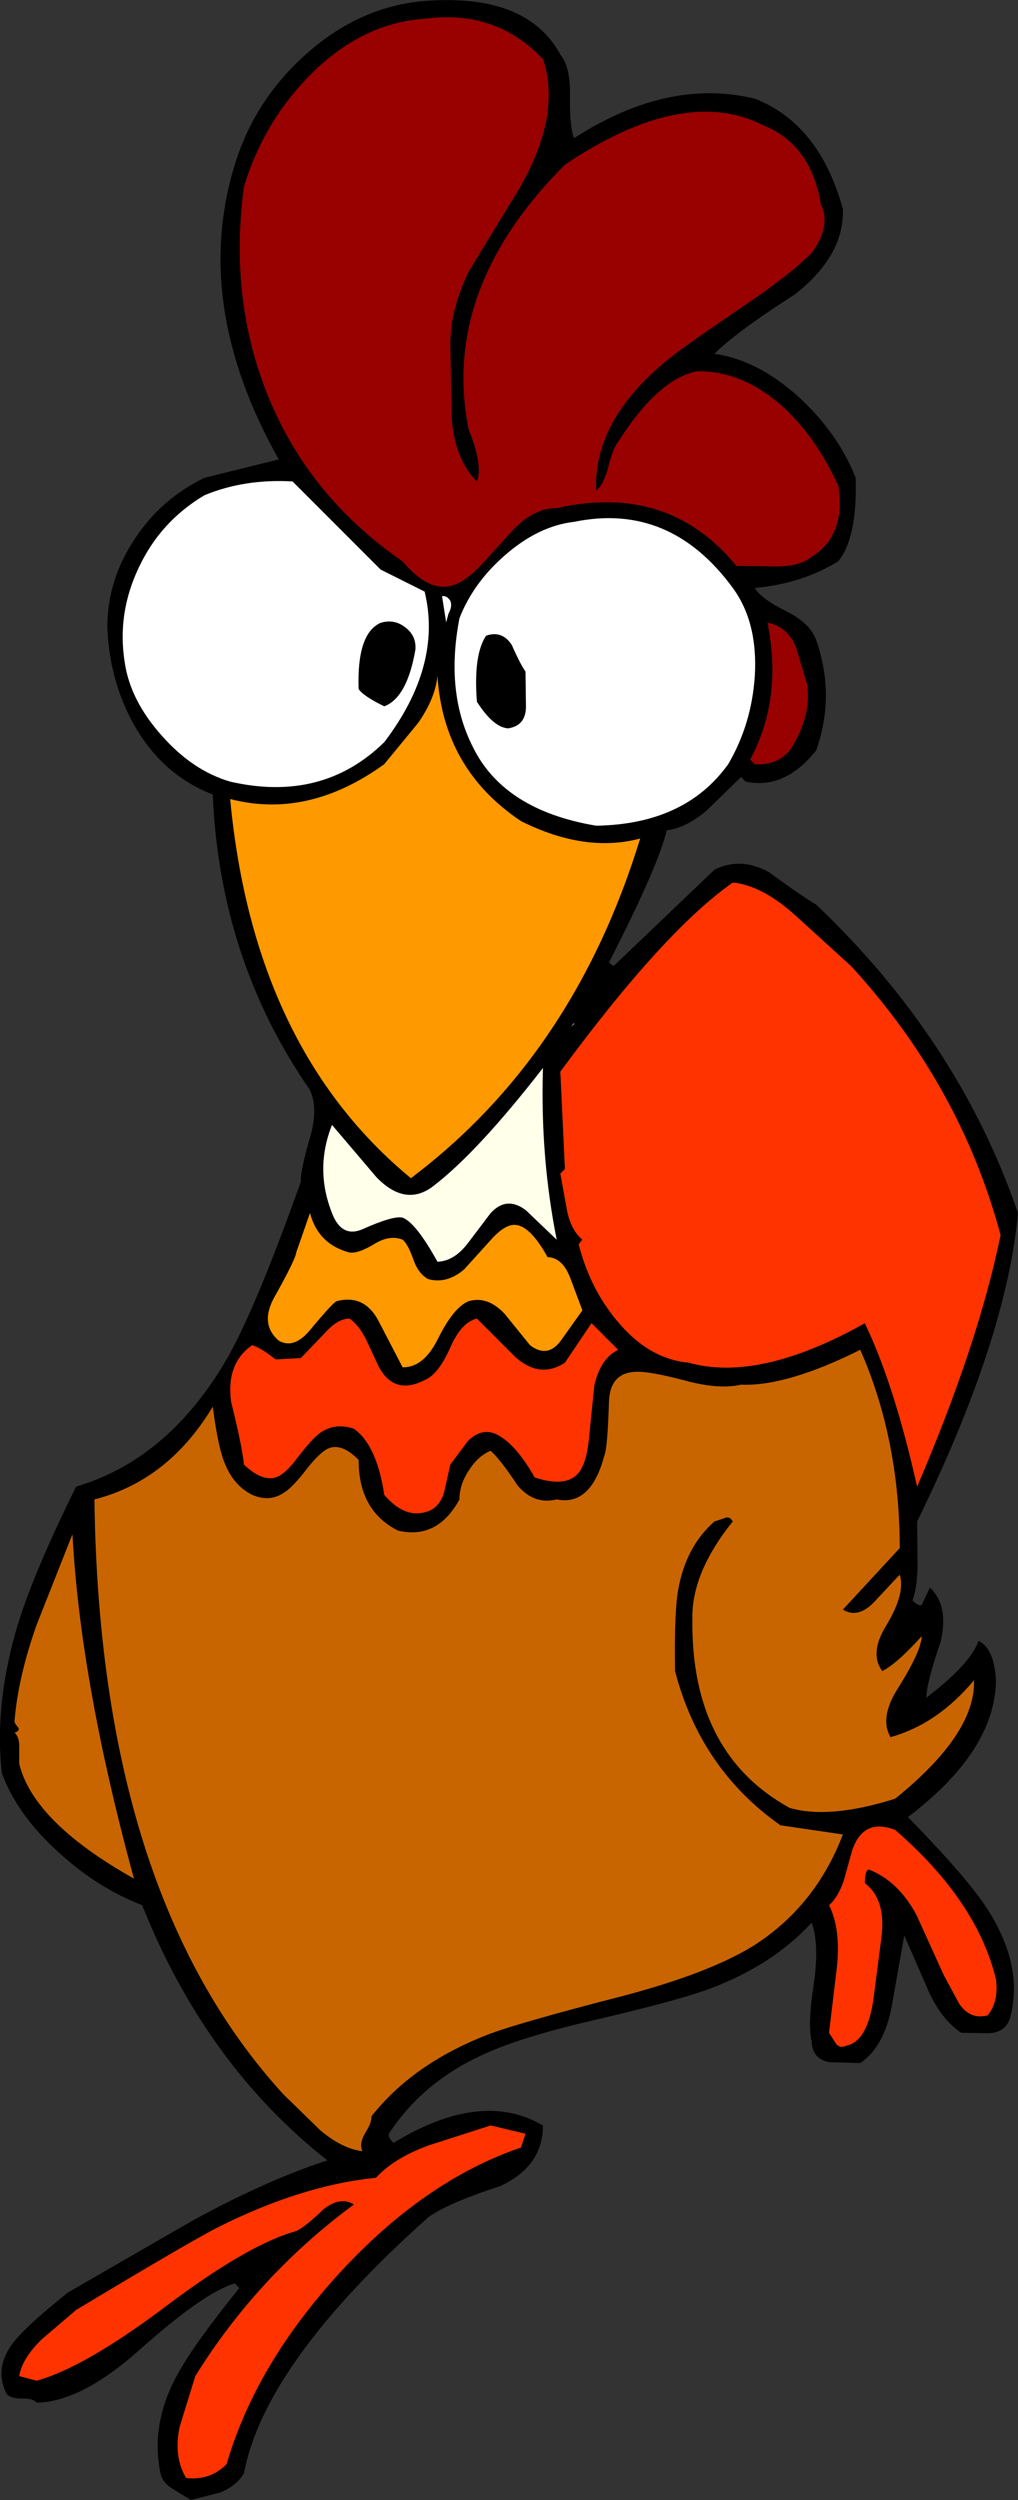
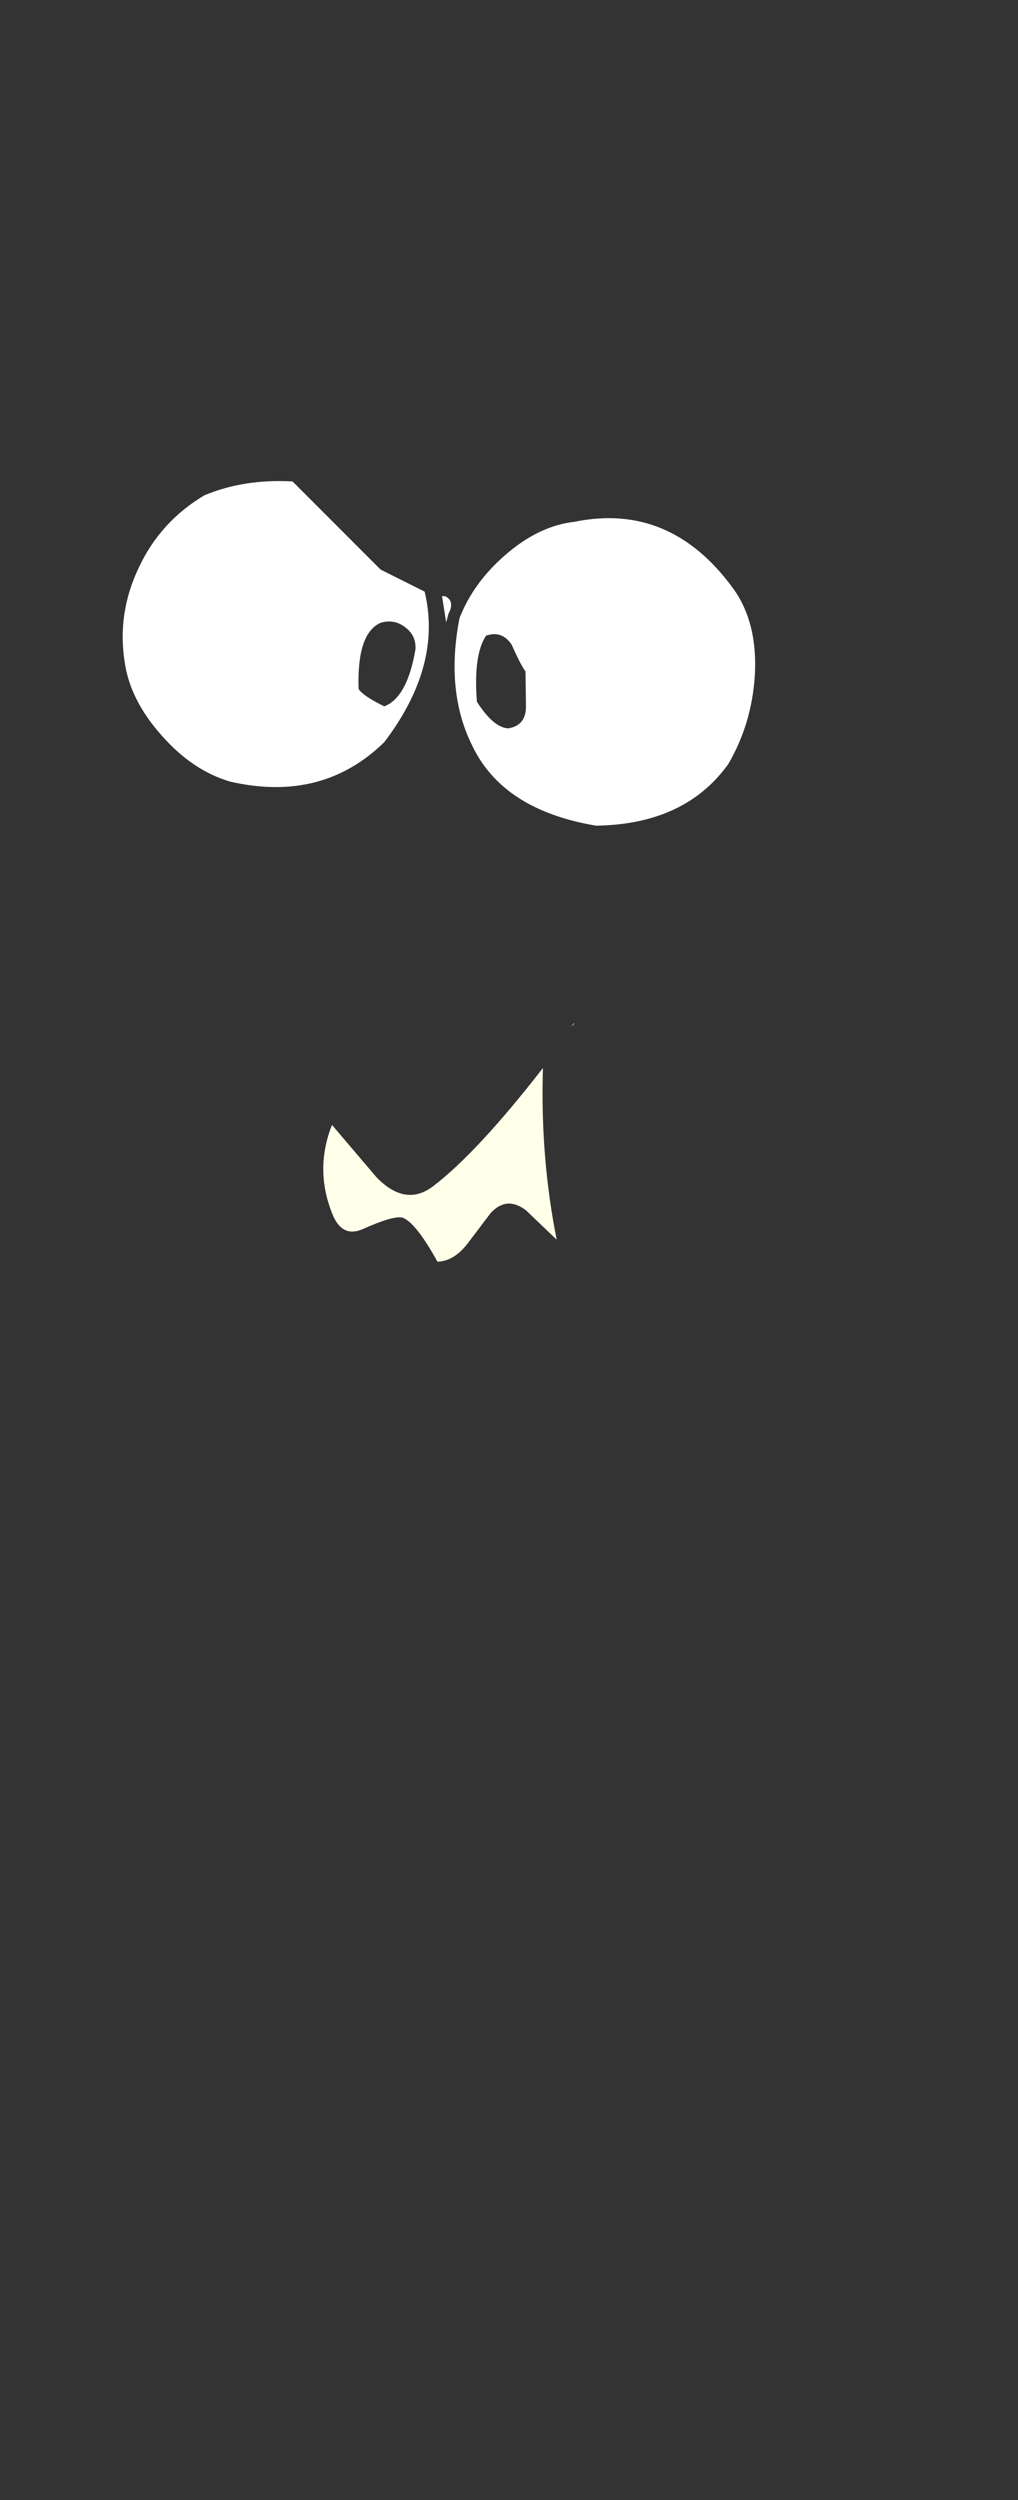
<svg xmlns="http://www.w3.org/2000/svg" height="272.35px" width="111.0px">
  <rect width="100%" height="100%" fill="#333333" stroke="none" />
  <g transform="matrix(1.0, 0.0, 0.0, 1.0, 57.75, 108.85)">
-     <path d="M28.95 -76.8 Q22.4 -72.6 20.15 -70.3 24.9 -69.65 29.45 -65.5 33.65 -61.6 35.55 -56.8 35.75 -50.3 33.65 -47.7 29.65 -45.25 24.55 -44.8 25.2 -43.65 28.0 -42.25 30.6 -40.95 31.25 -39.1 33.35 -33.1 31.25 -27.1 27.8 -22.8 23.55 -23.7 L23.05 -24.2 19.3 -20.55 Q17.05 -18.65 14.95 -18.4 14.05 -14.55 8.65 -4.0 L9.15 -3.6 20.15 -14.1 Q23.05 -15.55 26.15 -13.8 29.55 -11.3 31.25 -10.3 46.8 4.5 53.25 23.3 52.0 37.0 42.25 56.9 L42.3 61.35 Q42.3 63.95 41.75 65.5 42.4 66.15 42.75 66.0 L43.65 64.1 Q45.75 66.1 44.8 70.05 43.3 74.4 43.25 76.1 48.05 72.45 48.95 69.9 50.65 70.75 50.85 74.2 50.75 81.9 41.25 89.1 47.75 95.75 49.9 99.1 53.95 105.4 52.35 111.1 51.8 112.6 50.05 112.65 L47.05 112.6 Q44.7 111.0 43.3 107.6 L40.85 102.0 39.5 109.6 Q38.7 114.1 36.05 115.9 L32.6 115.8 Q30.8 115.4 30.75 113.5 30.3 111.65 31.0 107.15 31.6 102.95 30.75 100.6 26.55 105.2 19.65 107.8 16.15 109.1 6.9 111.25 -1.3 113.15 -5.45 115.15 -11.8 118.15 -15.35 123.6 -15.45 124.0 -14.85 124.6 -5.25 118.75 1.45 122.7 1.45 127.15 -3.2 129.3 -8.9 131.15 -11.05 132.7 -28.9 148.6 -31.15 160.6 -32.05 162.05 -33.8 162.7 L-36.95 163.5 -38.9 162.3 Q-40.05 161.6 -40.25 160.6 -41.4 155.1 -38.25 149.55 -36.45 146.35 -31.65 140.4 L-32.15 139.9 Q-35.55 140.9 -42.6 147.2 -48.9 152.8 -53.75 152.9 -54.15 152.4 -55.4 152.45 -56.65 152.45 -57.05 151.9 -58.6 148.75 -55.7 145.65 -54.1 143.9 -50.35 140.9 -36.75 133.05 -36.55 132.95 -28.55 128.6 -22.05 126.5 -35.3 116.1 -42.25 98.7 -47.15 96.8 -51.3 93.0 -55.9 88.85 -57.55 84.3 -58.4 76.6 -55.75 67.95 -54.0 62.3 -49.45 53.1 -39.6 50.2 -33.25 39.6 -30.05 34.2 -24.95 19.9 -25.0 18.65 -23.9 14.9 -23.05 11.9 -23.95 9.9 -33.8 -4.3 -34.55 -22.3 -39.9 -24.35 -43.0 -29.65 -45.8 -34.5 -46.05 -40.5 -46.05 -45.65 -43.05 -50.15 -40.2 -54.5 -35.45 -56.8 L-27.35 -58.8 Q-36.85 -75.65 -32.15 -90.9 -30.05 -97.8 -24.6 -102.75 -18.9 -107.95 -11.95 -108.7 -0.35 -109.75 3.35 -102.9 4.45 -101.6 4.4 -98.45 4.35 -94.95 4.85 -93.8 15.1 -100.4 24.55 -98.1 31.6 -95.35 34.15 -86.1 34.35 -81.05 28.95 -76.8 M29.05 -38.3 Q28.1 -40.6 25.95 -41.0 27.6 -32.7 24.05 -26.1 L24.55 -25.6 Q26.95 -25.45 28.35 -27.1 30.75 -30.7 30.25 -34.3 L29.05 -38.3 M30.75 -81.3 Q32.9 -84.25 31.75 -86.6 30.65 -93.15 25.45 -95.2 16.8 -99.6 3.85 -90.9 -9.7 -77.35 -6.65 -62.1 -5.05 -58.1 -5.75 -56.4 -8.15 -58.75 -8.5 -63.25 L-8.65 -71.2 Q-8.7 -75.1 -6.6 -79.35 L-2.15 -86.65 Q3.7 -95.7 1.45 -102.4 -3.7 -107.85 -11.45 -106.8 -18.3 -106.35 -23.95 -100.65 -29.0 -95.55 -31.15 -88.5 -32.8 -76.1 -28.45 -65.55 -24.0 -54.7 -13.85 -47.7 -11.3 -44.7 -9.05 -44.95 -7.35 -45.1 -5.25 -47.35 L-1.55 -51.4 Q0.7 -53.55 2.95 -53.5 15.15 -56.25 22.55 -47.2 L26.9 -47.15 Q29.5 -47.15 30.75 -48.2 34.5 -50.55 33.65 -55.9 31.3 -61.1 27.7 -64.45 23.3 -68.45 18.25 -68.4 14.0 -67.55 9.65 -60.7 9.05 -59.95 8.55 -57.85 8.05 -56.0 7.25 -55.4 6.9 -63.4 15.8 -70.25 17.05 -71.25 23.6 -75.7 28.4 -78.95 30.75 -81.3 M21.65 -25.6 Q24.2 -29.95 24.55 -35.2 24.9 -41.05 22.15 -44.8 15.3 -54.15 4.85 -52.0 0.95 -51.55 -2.7 -48.35 -6.15 -45.35 -7.65 -41.5 -9.2 -33.5 -6.25 -27.6 -2.9 -20.6 7.25 -18.9 16.95 -19.05 21.65 -25.6 M29.0 -9.1 Q25.35 -12.4 22.15 -12.7 14.65 -7.45 3.35 7.9 L3.85 18.5 3.35 19.0 4.05 22.85 Q4.45 25.1 5.75 26.2 L5.35 26.7 Q6.55 31.45 9.5 35.0 12.95 39.2 17.35 39.6 25.05 41.75 36.55 35.3 39.75 41.95 42.25 53.1 48.9 37.6 51.35 25.7 46.95 9.35 35.05 -3.6 L29.0 -9.1 M4.5 3.0 L4.85 2.7 4.85 2.6 4.5 3.0 M5.75 33.9 L4.4 30.3 Q3.55 28.15 1.95 28.1 0.1 24.75 -1.5 24.6 -2.65 24.45 -4.25 26.25 L-7.15 29.45 Q-9.05 31.05 -11.05 30.5 -12.1 29.95 -12.65 28.45 -13.25 26.7 -13.85 26.2 -15.25 25.65 -16.9 26.65 -18.7 27.75 -19.65 27.6 -23.05 26.7 -23.95 23.3 L-25.45 27.6 Q-25.5 28.3 -27.85 32.5 -29.45 35.4 -27.35 37.2 -25.7 38.15 -23.95 36.05 -21.5 33.1 -21.05 32.9 -18.0 32.1 -16.45 35.1 L-13.85 40.1 Q-11.6 40.15 -10.05 37.1 -8.3 33.55 -6.65 32.9 -4.6 32.3 -2.75 34.25 L0.05 37.7 Q1.95 39.15 3.4 37.2 L5.75 33.9 M7.05 42.1 Q7.7 39.15 9.65 38.2 L6.75 35.3 3.85 39.6 Q1.1 41.4 -1.6 38.95 L-5.75 34.8 Q-7.45 35.2 -8.65 37.95 -9.95 40.9 -11.45 41.5 -14.75 43.2 -16.45 40.05 L-17.8 37.15 Q-18.65 35.45 -19.65 34.8 -20.95 34.8 -22.4 36.45 L-24.95 39.1 -27.7 39.25 Q-29.35 37.95 -30.25 37.7 -33.1 39.65 -32.55 43.85 -31.35 48.65 -31.15 50.7 -29.2 52.55 -27.7 52.1 -26.7 51.8 -25.35 50.0 -23.7 47.85 -22.85 47.25 -21.2 46.1 -19.15 46.8 -16.65 48.6 -15.85 54.0 -13.7 56.5 -11.45 55.9 -9.9 55.55 -9.35 53.8 L-8.65 50.7 -6.75 48.15 Q-5.35 46.75 -3.85 47.3 -1.65 48.2 0.55 52.1 3.9 53.2 5.25 51.7 6.25 50.6 6.5 47.5 L7.05 42.1 M16.95 41.55 Q12.95 40.5 11.55 40.6 8.75 40.7 8.65 43.9 8.5 48.9 8.15 49.7 6.7 55.25 2.95 54.5 0.5 55.1 -1.3 53.0 -3.15 50.2 -4.25 49.2 -5.6 49.75 -6.6 51.3 -7.65 52.85 -7.65 54.5 -10.05 58.9 -14.35 57.9 -18.65 55.75 -18.65 50.2 -20.4 48.4 -21.85 48.9 -22.75 49.25 -24.2 51.05 -25.8 53.15 -26.7 53.7 -28.3 54.85 -30.25 54.0 -32.6 52.85 -33.55 49.7 -34.1 47.9 -34.55 44.4 -39.4 52.45 -47.45 54.5 -46.9 97.4 -26.85 119.3 L-22.85 123.2 Q-20.5 125.2 -18.25 125.5 -18.6 124.65 -17.95 123.55 -17.2 122.35 -17.25 121.7 -12.75 116.0 -4.7 112.85 -1.55 111.6 10.3 108.55 19.55 106.1 24.35 103.15 31.15 98.85 34.15 91.0 L27.35 90.0 Q18.65 83.9 15.85 73.2 15.75 66.85 16.2 64.3 17.05 59.6 20.15 56.9 L21.2 56.55 Q21.8 56.25 22.15 56.9 17.65 62.5 17.75 67.5 17.55 82.15 28.35 88.1 32.7 89.35 39.85 87.1 48.65 80.0 48.45 74.2 44.5 78.95 39.35 80.4 38.1 78.25 40.2 75.0 42.7 71.0 42.75 69.4 40.05 72.4 38.45 73.2 37.0 71.25 38.9 68.2 41.0 64.7 40.35 62.7 L37.5 65.75 Q35.75 67.5 34.15 66.5 L40.35 59.8 Q40.35 48.0 36.05 38.2 28.05 42.2 23.05 42.0 20.6 42.55 16.95 41.55 M2.95 26.2 Q1.15 17.2 1.45 7.5 -5.7 16.7 -10.55 20.4 -13.55 22.65 -16.7 19.4 L-21.55 13.7 Q-23.45 18.5 -21.55 23.3 -20.5 26.05 -18.2 25.05 -14.85 23.55 -13.85 23.8 -12.4 24.35 -10.05 28.6 -8.25 28.55 -6.75 26.6 L-4.25 23.3 Q-2.5 21.4 -0.4 23.0 L2.95 26.2 M34.25 96.05 Q33.6 97.9 32.65 98.7 33.95 101.3 33.5 105.5 L32.65 112.6 33.35 113.7 Q33.75 114.35 34.55 114.0 36.75 113.55 37.45 109.2 L38.35 102.25 Q38.9 98.1 36.55 96.3 36.55 95.0 36.95 94.8 40.2 96.05 42.2 99.8 L45.15 106.3 46.85 109.45 Q48.05 111.2 49.95 110.7 51.15 109.2 50.85 106.8 48.8 98.25 39.85 90.5 36.35 89.15 35.15 92.8 L34.25 96.05 M-8.85 -42.0 Q-8.4 -42.8 -8.65 -43.4 -9.05 -44.0 -9.55 -43.9 L-9.1 -41.05 -8.85 -42.0 M-25.85 -56.4 Q-31.1 -56.7 -35.45 -54.9 -40.25 -52.05 -42.6 -47.05 -45.0 -42.05 -44.15 -36.7 -43.55 -32.55 -40.1 -28.7 -36.75 -24.9 -32.65 -23.7 -22.6 -21.4 -15.85 -28.0 -9.5 -36.35 -11.45 -44.4 L-16.25 -46.8 -25.85 -56.4 M-1.95 -38.6 Q-1.0 -36.45 -0.45 -35.7 L-0.4 -32.0 Q-0.35 -29.8 -2.35 -29.5 -3.95 -29.6 -5.75 -32.4 -6.15 -37.5 -4.75 -39.6 -3.0 -40.2 -1.95 -38.6 M-13.55 -40.5 Q-12.35 -39.6 -12.45 -38.1 -13.35 -32.85 -15.85 -31.9 -18.2 -33.05 -18.65 -33.8 -18.85 -39.85 -16.25 -41.0 -14.75 -41.45 -13.55 -40.5 M-12.15 -30.1 L-15.85 -25.6 Q-24.15 -19.6 -32.65 -21.8 -30.1 5.35 -12.95 19.5 4.8 6.15 12.05 -17.5 6.05 -15.9 -0.95 -19.4 -9.4 -25.05 -10.05 -35.2 -10.3 -32.75 -12.15 -30.1 M-49.85 58.3 L-53.75 68.15 Q-55.75 73.8 -56.15 78.5 -56.25 78.8 -55.8 79.3 -55.5 79.7 -56.15 79.9 -55.6 80.45 -55.65 81.55 L-55.65 83.3 Q-54.1 89.65 -43.15 95.8 -49.0 74.35 -49.85 58.3 M-0.45 123.6 L-4.25 122.7 -10.95 124.85 Q-14.8 126.25 -16.75 128.4 -24.8 129.2 -33.9 133.75 -36.8 135.2 -49.45 142.8 L-53.2 146.0 Q-55.35 148.1 -55.65 150.0 L-53.75 150.5 Q-48.5 149.05 -39.6 142.35 -30.7 135.65 -25.45 134.2 -24.4 133.7 -22.45 131.8 -20.65 130.4 -19.15 131.3 -29.65 139.05 -36.45 150.0 L-38.15 155.5 Q-38.85 158.8 -37.45 161.1 -34.85 161.4 -33.05 159.6 -29.9 148.8 -20.8 138.85 -11.5 128.7 -0.95 125.1 L-0.45 123.6" fill="#000000" fill-rule="evenodd" stroke="none" />
-     <path d="M30.75 -81.3 Q28.4 -78.95 23.6 -75.7 17.05 -71.25 15.8 -70.25 6.9 -63.4 7.25 -55.4 8.05 -56.0 8.55 -57.85 9.05 -59.95 9.65 -60.7 14.0 -67.55 18.25 -68.4 23.3 -68.45 27.7 -64.45 31.3 -61.1 33.65 -55.9 34.5 -50.55 30.75 -48.2 29.5 -47.15 26.9 -47.15 L22.55 -47.2 Q15.15 -56.25 2.95 -53.5 0.7 -53.55 -1.55 -51.4 L-5.25 -47.35 Q-7.35 -45.1 -9.05 -44.95 -11.3 -44.7 -13.85 -47.7 -24.0 -54.7 -28.45 -65.55 -32.8 -76.1 -31.15 -88.5 -29.0 -95.55 -23.95 -100.65 -18.3 -106.35 -11.45 -106.8 -3.7 -107.85 1.45 -102.4 3.7 -95.7 -2.15 -86.65 L-6.6 -79.35 Q-8.7 -75.1 -8.65 -71.2 L-8.5 -63.25 Q-8.15 -58.75 -5.75 -56.4 -5.05 -58.1 -6.65 -62.1 -9.7 -77.35 3.85 -90.9 16.8 -99.6 25.45 -95.2 30.65 -93.15 31.75 -86.6 32.9 -84.25 30.75 -81.3 M29.05 -38.3 L30.25 -34.3 Q30.75 -30.7 28.35 -27.1 26.95 -25.45 24.55 -25.6 L24.05 -26.1 Q27.6 -32.7 25.95 -41.0 28.1 -40.6 29.05 -38.3" fill="#990000" fill-rule="evenodd" stroke="none" />
    <path d="M21.65 -25.6 Q16.95 -19.05 7.25 -18.9 -2.9 -20.6 -6.25 -27.6 -9.2 -33.5 -7.65 -41.5 -6.15 -45.35 -2.7 -48.35 0.95 -51.55 4.85 -52.0 15.3 -54.15 22.15 -44.8 24.9 -41.05 24.55 -35.2 24.2 -29.95 21.65 -25.6 M4.5 3.0 L4.85 2.6 4.85 2.7 4.5 3.0 M-25.85 -56.4 L-16.25 -46.8 -11.45 -44.4 Q-9.5 -36.35 -15.85 -28.0 -22.6 -21.4 -32.65 -23.7 -36.75 -24.9 -40.1 -28.7 -43.55 -32.55 -44.15 -36.7 -45.0 -42.05 -42.6 -47.05 -40.25 -52.05 -35.45 -54.9 -31.1 -56.7 -25.85 -56.4 M-8.85 -42.0 L-9.1 -41.05 -9.55 -43.9 Q-9.05 -44.0 -8.65 -43.4 -8.4 -42.8 -8.85 -42.0 M-13.55 -40.5 Q-14.75 -41.45 -16.25 -41.0 -18.85 -39.85 -18.65 -33.8 -18.2 -33.05 -15.85 -31.9 -13.35 -32.85 -12.45 -38.1 -12.35 -39.6 -13.55 -40.5 M-1.95 -38.6 Q-3.0 -40.2 -4.75 -39.6 -6.15 -37.5 -5.75 -32.4 -3.95 -29.6 -2.35 -29.5 -0.35 -29.8 -0.4 -32.0 L-0.45 -35.7 Q-1.0 -36.45 -1.95 -38.6" fill="#ffffff" fill-rule="evenodd" stroke="none" />
-     <path d="M29.0 -9.1 L35.05 -3.6 Q46.95 9.35 51.35 25.7 48.9 37.6 42.25 53.1 39.75 41.95 36.55 35.3 25.05 41.75 17.35 39.6 12.95 39.2 9.5 35.0 6.55 31.45 5.35 26.7 L5.75 26.2 Q4.45 25.1 4.05 22.85 L3.35 19.0 3.85 18.5 3.35 7.9 Q14.65 -7.45 22.15 -12.7 25.35 -12.4 29.0 -9.1 M7.05 42.1 L6.5 47.5 Q6.25 50.6 5.25 51.7 3.9 53.2 0.55 52.1 -1.65 48.2 -3.85 47.3 -5.35 46.75 -6.75 48.15 L-8.65 50.7 -9.35 53.8 Q-9.9 55.55 -11.45 55.9 -13.7 56.5 -15.85 54.0 -16.65 48.6 -19.15 46.8 -21.2 46.1 -22.85 47.25 -23.7 47.85 -25.35 50.0 -26.7 51.8 -27.7 52.1 -29.2 52.55 -31.15 50.7 -31.35 48.65 -32.55 43.85 -33.1 39.65 -30.25 37.7 -29.35 37.95 -27.7 39.25 L-24.95 39.1 -22.4 36.45 Q-20.95 34.8 -19.65 34.8 -18.65 35.45 -17.8 37.15 L-16.45 40.05 Q-14.75 43.2 -11.45 41.5 -9.95 40.9 -8.65 37.95 -7.45 35.2 -5.75 34.8 L-1.6 38.95 Q1.1 41.4 3.85 39.6 L6.75 35.3 9.65 38.2 Q7.7 39.15 7.05 42.1 M34.25 96.05 L35.15 92.8 Q36.35 89.15 39.85 90.5 48.8 98.25 50.85 106.8 51.15 109.2 49.95 110.7 48.05 111.2 46.85 109.45 L45.15 106.3 42.2 99.8 Q40.2 96.05 36.95 94.8 36.55 95.0 36.55 96.3 38.9 98.1 38.35 102.25 L37.45 109.2 Q36.75 113.55 34.55 114.0 33.75 114.35 33.35 113.7 L32.65 112.6 33.5 105.5 Q33.95 101.3 32.65 98.7 33.6 97.9 34.25 96.05 M-0.45 123.6 L-0.95 125.1 Q-11.5 128.7 -20.8 138.85 -29.9 148.8 -33.05 159.6 -34.85 161.4 -37.45 161.1 -38.85 158.8 -38.15 155.5 L-36.45 150.0 Q-29.65 139.05 -19.15 131.3 -20.65 130.4 -22.45 131.8 -24.4 133.7 -25.45 134.2 -30.7 135.65 -39.6 142.35 -48.5 149.05 -53.75 150.5 L-55.65 150.0 Q-55.35 148.1 -53.2 146.0 L-49.45 142.8 Q-36.8 135.2 -33.9 133.75 -24.8 129.2 -16.75 128.4 -14.8 126.25 -10.95 124.85 L-4.25 122.7 -0.45 123.6" fill="#ff3300" fill-rule="evenodd" stroke="none" />
-     <path d="M5.75 33.9 L3.4 37.2 Q1.95 39.15 0.05 37.7 L-2.75 34.25 Q-4.6 32.3 -6.65 32.9 -8.3 33.55 -10.05 37.1 -11.6 40.15 -13.85 40.1 L-16.45 35.1 Q-18.0 32.1 -21.05 32.9 -21.5 33.1 -23.95 36.05 -25.7 38.15 -27.35 37.2 -29.45 35.4 -27.85 32.5 -25.5 28.3 -25.45 27.6 L-23.95 23.3 Q-23.05 26.7 -19.65 27.6 -18.7 27.75 -16.9 26.65 -15.25 25.65 -13.85 26.2 -13.25 26.7 -12.65 28.45 -12.1 29.95 -11.05 30.5 -9.05 31.05 -7.15 29.45 L-4.25 26.25 Q-2.65 24.45 -1.5 24.6 0.1 24.75 1.95 28.1 3.55 28.15 4.4 30.3 L5.75 33.9 M-12.15 -30.1 Q-10.3 -32.75 -10.05 -35.2 -9.4 -25.05 -0.95 -19.4 6.05 -15.9 12.05 -17.5 4.8 6.15 -12.95 19.5 -30.1 5.35 -32.65 -21.8 -24.15 -19.6 -15.85 -25.6 L-12.15 -30.1" fill="#ff9900" fill-rule="evenodd" stroke="none" />
-     <path d="M16.95 41.55 Q20.6 42.55 23.05 42.0 28.05 42.2 36.05 38.2 40.35 48.0 40.35 59.8 L34.15 66.5 Q35.75 67.5 37.5 65.75 L40.35 62.7 Q41.0 64.7 38.9 68.2 37.0 71.25 38.45 73.2 40.05 72.4 42.75 69.4 42.7 71.0 40.2 75.0 38.1 78.25 39.35 80.4 44.5 78.95 48.45 74.2 48.65 80.0 39.85 87.1 32.7 89.35 28.35 88.1 17.55 82.15 17.75 67.5 17.65 62.5 22.15 56.9 21.8 56.25 21.2 56.55 L20.15 56.9 Q17.05 59.6 16.2 64.3 15.75 66.85 15.85 73.2 18.65 83.9 27.35 90.0 L34.15 91.0 Q31.15 98.85 24.35 103.15 19.55 106.1 10.3 108.55 -1.55 111.6 -4.7 112.85 -12.75 116.0 -17.25 121.7 -17.2 122.35 -17.95 123.55 -18.6 124.65 -18.25 125.5 -20.5 125.2 -22.85 123.2 L-26.85 119.3 Q-46.9 97.4 -47.45 54.5 -39.4 52.45 -34.55 44.4 -34.1 47.9 -33.55 49.7 -32.6 52.85 -30.25 54.0 -28.3 54.85 -26.7 53.7 -25.8 53.15 -24.2 51.05 -22.75 49.25 -21.85 48.9 -20.4 48.4 -18.65 50.2 -18.65 55.75 -14.35 57.9 -10.05 58.9 -7.65 54.5 -7.65 52.85 -6.6 51.3 -5.6 49.75 -4.25 49.2 -3.15 50.2 -1.3 53.0 0.5 55.1 2.95 54.5 6.7 55.25 8.15 49.7 8.5 48.9 8.65 43.9 8.75 40.7 11.55 40.6 12.95 40.5 16.95 41.55 M-49.85 58.3 Q-49.0 74.35 -43.15 95.8 -54.1 89.65 -55.65 83.3 L-55.65 81.55 Q-55.6 80.45 -56.15 79.9 -55.5 79.7 -55.8 79.3 -56.25 78.8 -56.15 78.5 -55.75 73.8 -53.75 68.15 L-49.85 58.3" fill="#c96501" fill-rule="evenodd" stroke="none" />
    <path d="M2.95 26.2 L-0.4 23.0 Q-2.5 21.4 -4.25 23.3 L-6.75 26.6 Q-8.25 28.55 -10.05 28.6 -12.4 24.35 -13.85 23.8 -14.85 23.55 -18.2 25.05 -20.5 26.05 -21.55 23.3 -23.45 18.5 -21.55 13.7 L-16.7 19.4 Q-13.55 22.65 -10.55 20.4 -5.7 16.7 1.45 7.5 1.15 17.2 2.95 26.2" fill="#ffffea" fill-rule="evenodd" stroke="none" />
  </g>
</svg>